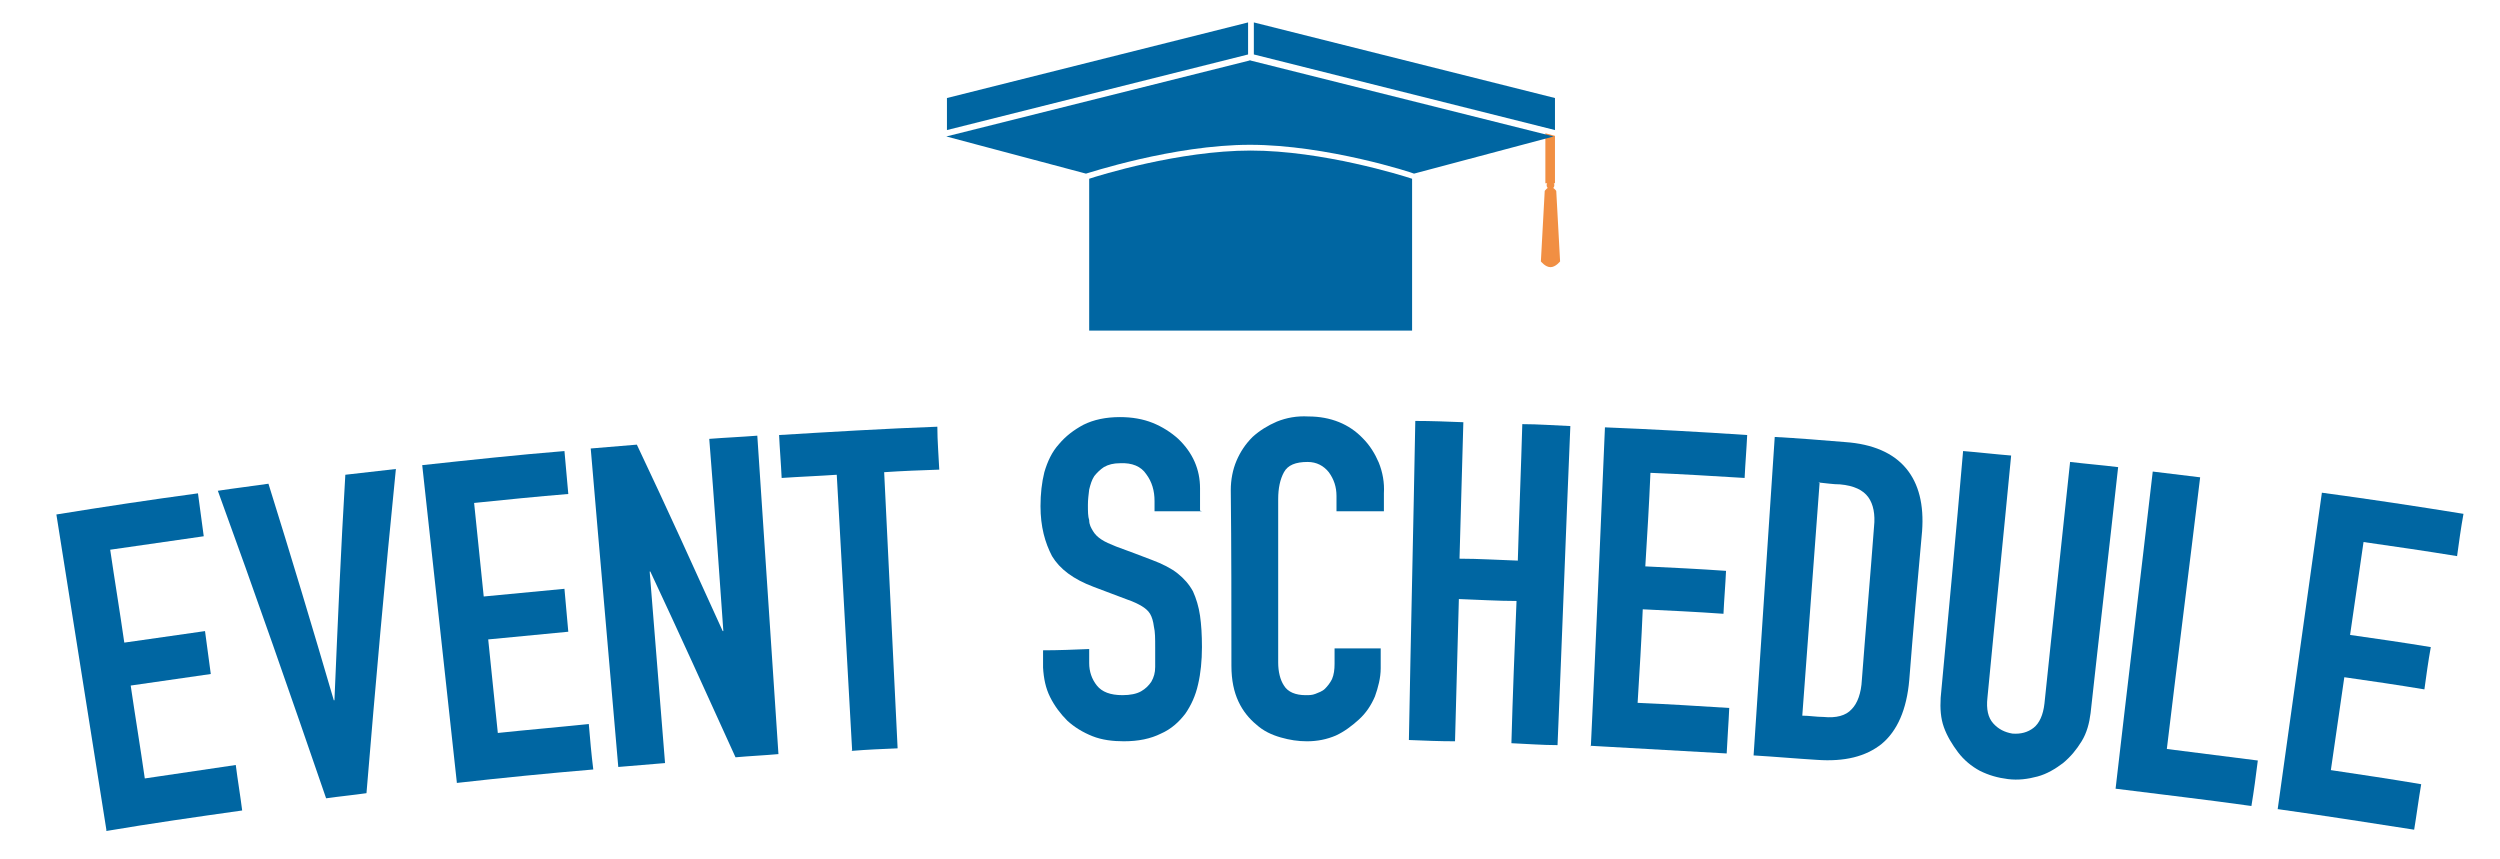
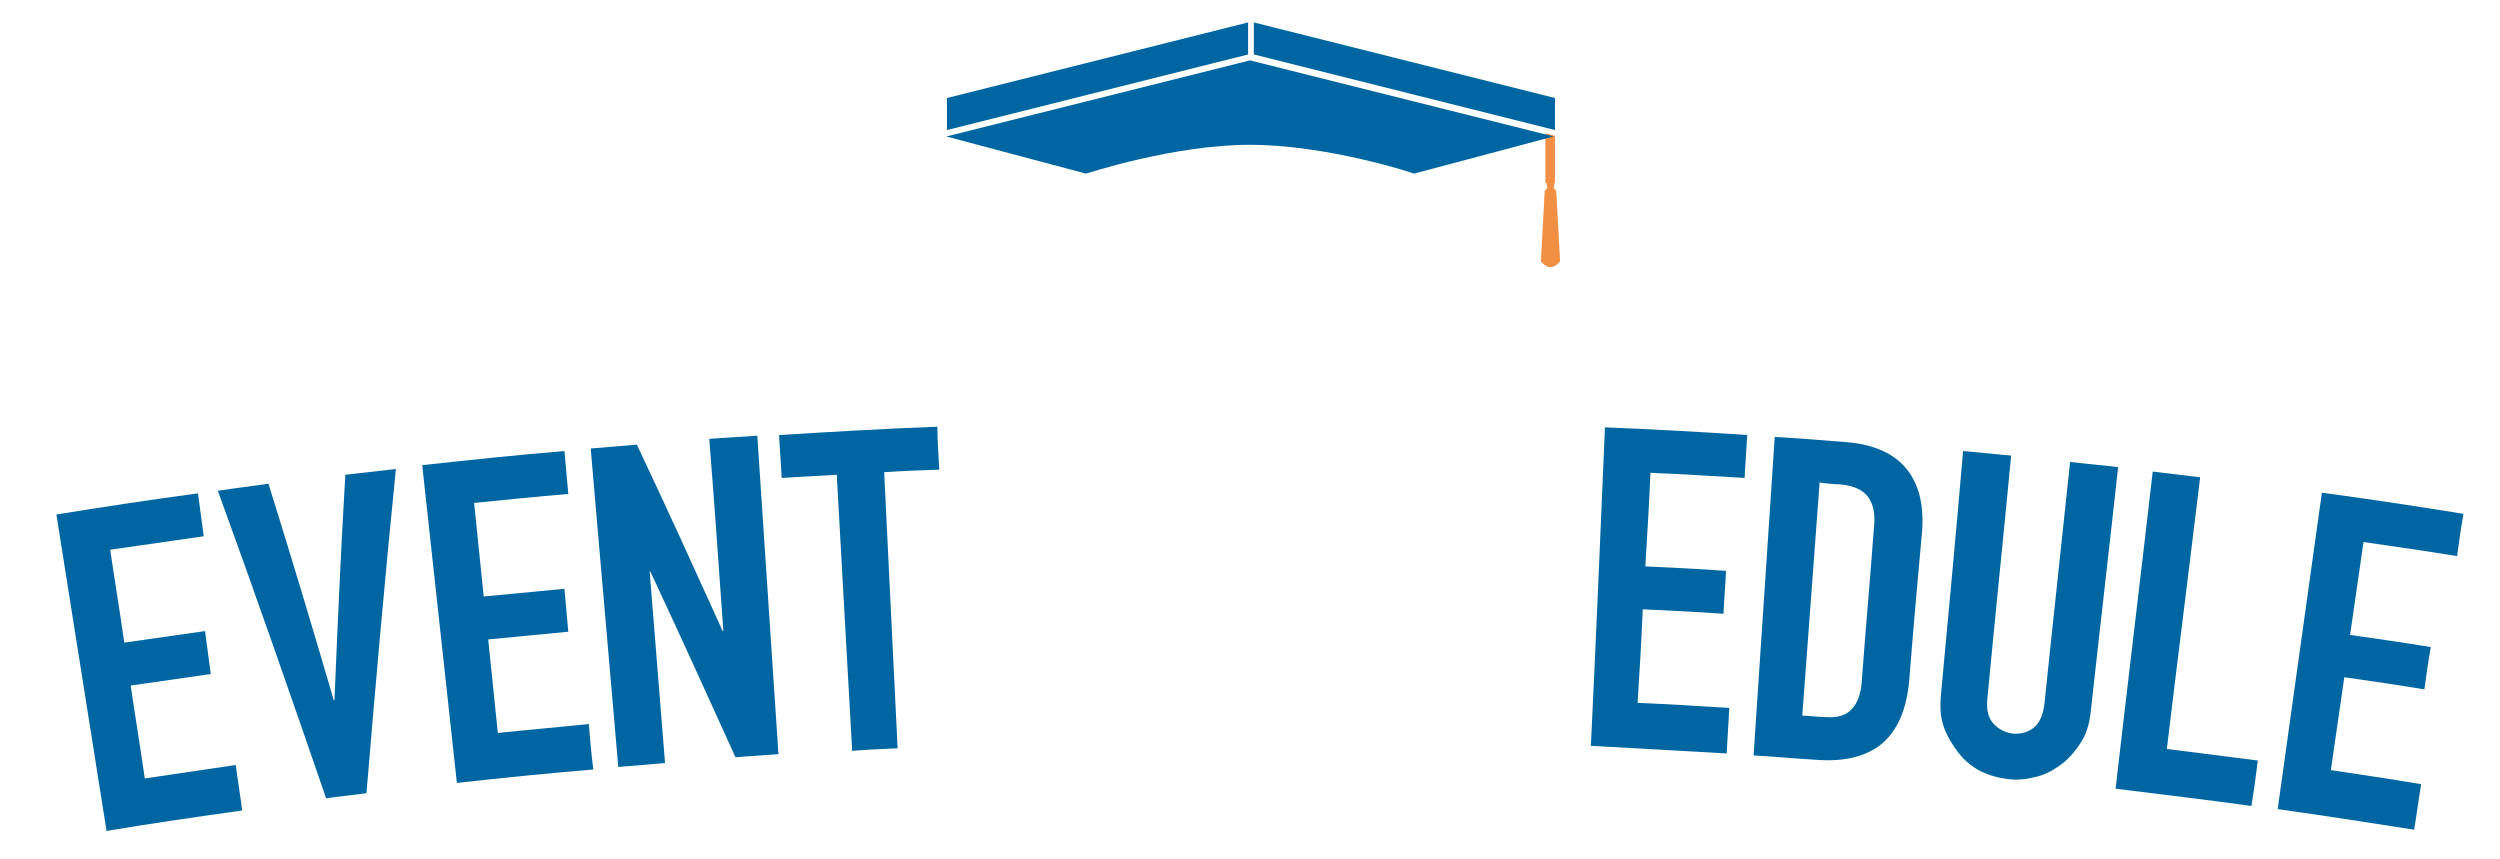
<svg xmlns="http://www.w3.org/2000/svg" id="_レイヤー_2" data-name=" レイヤー 2" version="1.1" viewBox="0 0 390.2 134">
  <defs>
    <style>
      .cls-1 {
        fill: none;
      }

      .cls-1, .cls-2, .cls-3 {
        stroke-width: 0px;
      }

      .cls-4 {
        display: none;
      }

      .cls-2 {
        fill: #0066a2;
      }

      .cls-3 {
        fill: #f18f43;
      }
    </style>
  </defs>
  <g id="_レイヤー_2-2" data-name=" レイヤー 2-2" class="cls-4">
    <rect class="cls-1" y="0" width="390.2" height="134" />
    <g id="_レイアウト" data-name=" レイアウト">
      <path class="cls-2" d="M16.6,129.5c-2.6-16.4-5.2-32.8-7.8-49.2,7.4-1.2,14.7-2.3,22.1-3.3.3,2.2.6,4.4.9,6.7-4.9.7-9.7,1.4-14.6,2.1.7,4.8,1.5,9.6,2.2,14.5,4.2-.6,8.4-1.2,12.6-1.8.3,2.2.6,4.4.9,6.7-4.2.6-8.3,1.2-12.5,1.8.7,4.8,1.5,9.6,2.2,14.5,4.7-.7,9.4-1.4,14.2-2.1.3,2.4.7,4.7,1,7.1-7.1,1-14.1,2-21.2,3.2h0Z" />
      <path class="cls-2" d="M61.8,73.1c-1.7,16.9-3.2,33.8-4.6,50.7-2.1.3-4.2.5-6.3.8-5.5-16-11.1-32.1-16.9-48,2.6-.4,5.2-.7,7.9-1.1,3.5,11.2,6.9,22.5,10.2,33.8,0,0,0,0,.1,0,.5-11.8,1-23.5,1.7-35.2,2.6-.3,5.2-.6,7.9-.9h0Z" />
      <path class="cls-2" d="M71.3,122.1c-1.8-16.5-3.6-33-5.4-49.5,7.4-.8,14.8-1.6,22.2-2.2.2,2.2.4,4.5.6,6.7-4.9.4-9.8.9-14.7,1.4.5,4.8,1,9.7,1.5,14.6,4.2-.4,8.4-.8,12.6-1.2.2,2.2.4,4.5.6,6.7-4.2.4-8.4.8-12.6,1.2.5,4.8,1,9.7,1.5,14.6,4.7-.5,9.5-.9,14.2-1.4.2,2.4.4,4.7.7,7.1-7.1.6-14.2,1.3-21.3,2.1h0Z" />
      <path class="cls-2" d="M96.6,119.7c-1.4-16.6-2.9-33.1-4.3-49.7,2.4-.2,4.8-.4,7.2-.6,4.6,9.7,9,19.4,13.4,29.1,0,0,0,0,.1,0-.7-10-1.4-20-2.2-30,2.5-.2,5-.3,7.5-.5,1.1,16.6,2.2,33.2,3.3,49.7-2.2.2-4.5.3-6.7.5-4.4-9.7-8.8-19.4-13.3-29,0,0,0,0-.1,0,.8,9.9,1.6,19.9,2.4,29.9-2.4.2-4.8.4-7.2.6,0,0,0,0,0,0Z" />
      <path class="cls-2" d="M133.1,117.1c-.8-14.3-1.6-28.7-2.4-43-2.9.2-5.7.3-8.6.5-.1-2.2-.3-4.5-.4-6.7,8.2-.5,16.5-.9,24.7-1.3,0,2.2.2,4.5.3,6.7-2.9.1-5.7.2-8.6.4.7,14.4,1.4,28.7,2.1,43.1-2.4.1-4.8.2-7.2.4h0Z" />
      <path class="cls-2" d="M187.6,79.8c-2.5,0-4.9,0-7.4,0,0-.5,0-1.1,0-1.6,0-1.6-.4-3-1.3-4.2-.8-1.2-2.2-1.8-4.1-1.7-1,0-1.8.2-2.5.6-.6.4-1.1.9-1.5,1.4-.4.6-.6,1.3-.8,2.1-.1.8-.2,1.6-.2,2.4,0,1,0,1.8.2,2.4,0,.7.3,1.2.6,1.7.3.5.7.9,1.3,1.3s1.3.7,2.3,1.1c1.9.7,3.8,1.4,5.6,2.1,1.6.6,3,1.3,4,2.1s1.8,1.7,2.4,2.8c.5,1.1.9,2.4,1.1,3.8.2,1.4.3,3,.3,4.9,0,2.1-.2,4.1-.6,5.8-.4,1.8-1.1,3.3-2,4.6-1,1.3-2.2,2.4-3.8,3.1-1.6.8-3.5,1.2-5.8,1.2-1.7,0-3.4-.2-4.9-.8s-2.8-1.4-3.9-2.4c-1.1-1.1-2-2.3-2.7-3.7s-1-2.9-1.1-4.6c0-.9,0-1.8,0-2.7,2.4,0,4.8-.1,7.2-.2,0,.8,0,1.5,0,2.2,0,1.3.4,2.5,1.2,3.5s2.1,1.5,4,1.5c1.2,0,2.2-.2,2.9-.6.7-.4,1.2-.9,1.6-1.5.4-.7.6-1.4.6-2.3,0-.9,0-1.9,0-3.1,0-1.3,0-2.4-.2-3.2-.1-.8-.3-1.5-.6-2-.3-.5-.8-.9-1.3-1.2s-1.3-.7-2.2-1c-1.8-.7-3.5-1.3-5.3-2-3.2-1.2-5.3-2.8-6.5-4.8-1.1-2.1-1.8-4.6-1.8-7.8,0-1.9.2-3.7.6-5.3.5-1.7,1.2-3.2,2.3-4.4,1-1.2,2.3-2.2,3.8-3,1.6-.8,3.5-1.2,5.7-1.2,1.9,0,3.6.3,5.1.9s2.9,1.5,4,2.5c2.3,2.2,3.4,4.8,3.4,7.7,0,1.2,0,2.3,0,3.5h0Z" />
      <path class="cls-2" d="M215.5,101.2c0,1,0,2.1,0,3.1,0,1.5-.4,3-.9,4.4-.6,1.4-1.4,2.6-2.5,3.6s-2.3,1.9-3.6,2.5c-1.4.6-2.9.9-4.5.9-1.4,0-2.7-.2-4.1-.6-1.4-.4-2.7-1-3.8-2-1.1-.9-2.1-2.1-2.8-3.6s-1.1-3.3-1.1-5.6c0-9.2,0-18.3-.1-27.4,0-1.6.3-3.2.9-4.6s1.4-2.6,2.5-3.7,2.4-1.8,3.8-2.4c1.5-.6,3.1-.9,4.9-.8,3.5,0,6.4,1.2,8.5,3.4,1.1,1.1,1.9,2.4,2.5,3.8.6,1.5.9,3.1.8,4.8,0,.9,0,1.9,0,2.8-2.5,0-4.9,0-7.4,0,0-.8,0-1.6,0-2.4,0-1.4-.4-2.6-1.2-3.7-.8-1-1.9-1.6-3.3-1.6-1.9,0-3.1.5-3.7,1.6-.6,1.1-.9,2.5-.9,4.2,0,8.5,0,17,0,25.5,0,1.4.3,2.7.9,3.6.6,1,1.8,1.5,3.4,1.5.5,0,1,0,1.5-.2.5-.2,1.1-.4,1.5-.8.4-.4.8-.9,1.1-1.5.3-.7.4-1.5.4-2.4,0-.8,0-1.6,0-2.4,2.4,0,4.8,0,7.2,0h0,0Z" />
      <path class="cls-2" d="M219.9,115.5c.3-16.6.7-33.2,1-49.8,2.5,0,5,.1,7.5.2-.2,7.1-.4,14.2-.6,21.3,3,0,6,.2,9.1.3.2-7.1.5-14.2.7-21.3,2.5,0,5,.2,7.5.3-.7,16.6-1.3,33.2-2,49.8-2.4,0-4.8-.2-7.2-.3.2-7.4.5-14.8.8-22.2-3,0-6-.2-9-.3-.2,7.4-.4,14.8-.6,22.2-2.4,0-4.8-.1-7.2-.2h0Z" />
      <path class="cls-2" d="M248.4,116.5c.8-16.6,1.5-33.2,2.2-49.8,7.4.3,14.8.7,22.2,1.2-.1,2.2-.3,4.5-.4,6.7-4.9-.3-9.8-.6-14.7-.8-.2,4.9-.5,9.7-.8,14.6,4.2.2,8.4.4,12.6.7-.1,2.2-.3,4.5-.4,6.7-4.2-.3-8.4-.5-12.6-.7-.2,4.9-.5,9.7-.8,14.6,4.8.2,9.5.5,14.3.8-.1,2.4-.3,4.8-.5,7.1-7.1-.4-14.2-.8-21.3-1.2h0s0,0,0,0Z" />
      <path class="cls-2" d="M273.8,117.9c1.1-16.6,2.2-33.2,3.3-49.7,3.7.2,7.4.5,11,.8,4.3.3,7.5,1.7,9.5,4.1,2,2.4,2.8,5.7,2.5,9.8-.7,7.7-1.4,15.5-2,23.2-.4,4.7-1.9,8-4.3,10-2.5,2-5.8,2.8-10.1,2.5-3.3-.2-6.6-.5-10-.7h0ZM284.1,75.4c-.9,12.1-1.8,24.2-2.7,36.3,1.1,0,2.2.2,3.3.2,2,.2,3.5-.2,4.4-1.2.9-.9,1.5-2.5,1.6-4.6.6-8,1.3-15.9,1.9-23.9.2-1.9-.1-3.5-.9-4.6s-2.2-1.8-4.4-2c-1.1,0-2.3-.2-3.4-.3h0Z" />
      <path class="cls-2" d="M330.6,72.9c-1.4,12.8-2.9,25.6-4.3,38.4-.2,1.6-.6,3.1-1.4,4.4s-1.7,2.4-2.9,3.4c-1.2.9-2.5,1.7-4,2.1-1.5.4-3,.6-4.6.4-1.6-.2-3-.6-4.4-1.3-1.3-.7-2.5-1.7-3.4-2.9s-1.7-2.5-2.2-3.9-.6-2.9-.5-4.6c1.2-12.8,2.4-25.7,3.5-38.5,2.5.2,5,.5,7.5.7-1.2,12.6-2.5,25.2-3.7,37.8-.2,1.8.1,3.1.9,4,.8.9,1.8,1.4,3,1.6,1.3.1,2.4-.2,3.3-.9s1.5-2,1.7-3.8c1.3-12.6,2.7-25.2,4-37.7,2.5.3,5,.5,7.4.8h0Z" />
      <path class="cls-2" d="M330.3,123.1c1.9-16.5,3.9-33,5.8-49.5,2.5.3,5,.6,7.4.9-1.7,14.1-3.5,28.2-5.2,42.4,4.7.6,9.5,1.2,14.2,1.8-.3,2.4-.6,4.7-1,7.1-7.1-1-14.1-1.8-21.2-2.7h0Z" />
-       <path class="cls-2" d="M355.6,126.3c2.3-16.5,4.6-32.9,6.9-49.4,7.4,1,14.7,2.1,22.1,3.3-.4,2.2-.7,4.4-1,6.6-4.9-.8-9.7-1.5-14.6-2.2-.7,4.8-1.4,9.7-2.1,14.5,4.2.6,8.4,1.2,12.6,1.9-.4,2.2-.7,4.4-1,6.6-4.2-.7-8.3-1.3-12.5-1.9-.7,4.8-1.4,9.7-2.1,14.5,4.7.7,9.4,1.4,14.1,2.2-.4,2.3-.7,4.7-1.1,7-7-1.1-14.1-2.2-21.2-3.2h0Z" />
      <polygon class="cls-2" points="195.7 8.5 242.7 20.3 242.7 15.3 195.7 3.5 195.7 8.5" />
      <polygon class="cls-2" points="194.8 8.5 194.8 3.5 147.8 15.3 147.8 20.3 194.8 8.5" />
      <path class="cls-2" d="M195.3,23.5c-11.2,0-23.7,3.9-25.2,4.4v23.7h50.4v-23.7c-1.5-.5-14-4.4-25.2-4.4h0Z" />
      <path class="cls-2" d="M195.3,9.4l-47.5,11.9h0s21.8,5.8,21.8,5.8h0c.1,0,13.6-4.5,25.6-4.5s25.5,4.4,25.6,4.5h0l21.8-5.8h0s-47.5-11.9-47.5-11.9Z" />
    </g>
  </g>
  <g id="_レイアウト-2" data-name=" レイアウト">
    <path class="cls-2" d="M16.6,129.5c-2.6-16.4-5.2-32.8-7.8-49.2,7.4-1.2,14.7-2.3,22.1-3.3.3,2.2.6,4.4.9,6.7-4.9.7-9.7,1.4-14.6,2.1.7,4.8,1.5,9.6,2.2,14.5,4.2-.6,8.4-1.2,12.6-1.8.3,2.2.6,4.4.9,6.7-4.2.6-8.3,1.2-12.5,1.8.7,4.8,1.5,9.6,2.2,14.5,4.7-.7,9.4-1.4,14.2-2.1.3,2.4.7,4.7,1,7.1-7.1,1-14.1,2-21.2,3.2h0Z" />
    <path class="cls-2" d="M61.8,73.1c-1.7,16.9-3.2,33.8-4.6,50.7-2.1.3-4.2.5-6.3.8-5.5-16-11.1-32.1-16.9-48,2.6-.4,5.2-.7,7.9-1.1,3.5,11.2,6.9,22.5,10.2,33.8,0,0,0,0,.1,0,.5-11.8,1-23.5,1.7-35.2,2.6-.3,5.2-.6,7.9-.9h0Z" />
    <path class="cls-2" d="M71.3,122.1c-1.8-16.5-3.6-33-5.4-49.5,7.4-.8,14.8-1.6,22.2-2.2.2,2.2.4,4.5.6,6.7-4.9.4-9.8.9-14.7,1.4.5,4.8,1,9.7,1.5,14.6,4.2-.4,8.4-.8,12.6-1.2.2,2.2.4,4.5.6,6.7-4.2.4-8.4.8-12.5,1.2.5,4.8,1,9.7,1.5,14.6,4.7-.5,9.5-.9,14.2-1.4.2,2.4.4,4.7.7,7.1-7.1.6-14.2,1.3-21.3,2.1h0Z" />
    <path class="cls-2" d="M96.5,119.7c-1.4-16.5-2.9-33.1-4.3-49.7,2.4-.2,4.8-.4,7.2-.6,4.6,9.7,9,19.4,13.4,29.1,0,0,0,0,.1,0-.7-10-1.4-20-2.2-30,2.5-.2,5-.3,7.5-.5,1.1,16.6,2.2,33.2,3.3,49.7-2.2.2-4.5.3-6.7.5-4.4-9.7-8.8-19.4-13.3-29,0,0,0,0-.1,0,.8,9.9,1.6,19.9,2.4,29.9-2.4.2-4.8.4-7.2.6h0Z" />
    <path class="cls-2" d="M133,117.1c-.8-14.3-1.6-28.7-2.4-43-2.9.2-5.7.3-8.6.5-.1-2.2-.3-4.5-.4-6.7,8.2-.5,16.5-1,24.7-1.3,0,2.2.2,4.5.3,6.7-2.9.1-5.7.2-8.6.4.7,14.4,1.4,28.7,2.1,43.1-2.4.1-4.8.2-7.2.4h0Z" />
-     <path class="cls-2" d="M187.6,79.8c-2.5,0-4.9,0-7.4,0,0-.5,0-1.1,0-1.6,0-1.6-.4-3-1.3-4.2-.8-1.2-2.2-1.8-4.1-1.7-1,0-1.8.2-2.5.6-.6.4-1.1.9-1.5,1.4-.4.6-.6,1.3-.8,2.1-.1.8-.2,1.6-.2,2.4,0,1,0,1.8.2,2.4,0,.7.3,1.2.6,1.7.3.5.7.9,1.3,1.3s1.3.7,2.3,1.1c1.9.7,3.8,1.4,5.6,2.1,1.6.6,3,1.3,4,2.1s1.8,1.7,2.4,2.8c.5,1.1.9,2.4,1.1,3.8.2,1.4.3,3,.3,4.9,0,2.1-.2,4.1-.6,5.8-.4,1.8-1.1,3.3-2,4.6-1,1.3-2.2,2.4-3.8,3.1-1.6.8-3.5,1.2-5.8,1.2-1.7,0-3.4-.2-4.9-.8s-2.8-1.4-3.9-2.4c-1.1-1.1-2-2.3-2.7-3.7s-1-2.9-1.1-4.6c0-.9,0-1.8,0-2.7,2.4,0,4.8-.1,7.2-.2,0,.8,0,1.5,0,2.2,0,1.3.4,2.5,1.2,3.5s2.1,1.5,4,1.5c1.2,0,2.2-.2,2.9-.6.7-.4,1.2-.9,1.6-1.5.4-.7.6-1.4.6-2.3,0-.9,0-1.9,0-3.1,0-1.3,0-2.4-.2-3.2-.1-.8-.3-1.5-.6-2-.3-.5-.8-.9-1.3-1.2s-1.3-.7-2.2-1c-1.8-.7-3.5-1.3-5.3-2-3.2-1.2-5.3-2.8-6.5-4.8-1.1-2.1-1.8-4.6-1.8-7.8,0-1.9.2-3.7.6-5.3.5-1.7,1.2-3.2,2.3-4.4,1-1.2,2.3-2.2,3.8-3,1.6-.8,3.5-1.2,5.7-1.2,1.9,0,3.6.3,5.1.9s2.9,1.5,4,2.5c2.3,2.2,3.4,4.8,3.4,7.7,0,1.2,0,2.3,0,3.5h0Z" />
-     <path class="cls-2" d="M215.5,101.2c0,1,0,2.1,0,3.1,0,1.5-.4,3-.9,4.4-.6,1.4-1.4,2.6-2.5,3.6s-2.3,1.9-3.6,2.5c-1.4.6-2.9.9-4.5.9-1.4,0-2.7-.2-4.1-.6-1.4-.4-2.7-1-3.8-2-1.1-.9-2.1-2.1-2.8-3.6s-1.1-3.3-1.1-5.6c0-9.2,0-18.3-.1-27.4,0-1.6.3-3.2.9-4.6s1.4-2.6,2.5-3.7c1.1-1,2.4-1.8,3.8-2.4,1.5-.6,3.1-.9,4.9-.8,3.5,0,6.4,1.2,8.5,3.4,1.1,1.1,1.9,2.4,2.5,3.8.6,1.5.9,3.1.8,4.8,0,.9,0,1.9,0,2.8-2.5,0-4.9,0-7.4,0,0-.8,0-1.6,0-2.4,0-1.4-.4-2.6-1.2-3.7-.8-1-1.9-1.6-3.3-1.6-1.9,0-3.1.5-3.7,1.6-.6,1.1-.9,2.5-.9,4.2,0,8.5,0,17,0,25.5,0,1.4.3,2.7.9,3.6.6,1,1.8,1.5,3.4,1.5.5,0,1,0,1.5-.2.5-.2,1.1-.4,1.5-.8.4-.4.8-.9,1.1-1.5.3-.7.4-1.5.4-2.4,0-.8,0-1.6,0-2.4,2.4,0,4.8,0,7.2,0h0Z" />
-     <path class="cls-2" d="M219.9,115.5c.3-16.6.7-33.2,1-49.8,2.5,0,5,.1,7.5.2-.2,7.1-.4,14.2-.6,21.3,3,0,6,.2,9.1.3.2-7.1.5-14.2.7-21.3,2.5,0,5,.2,7.5.3-.7,16.6-1.3,33.2-2,49.8-2.4,0-4.8-.2-7.2-.3.2-7.4.5-14.8.8-22.2-3,0-6-.2-9-.3-.2,7.4-.4,14.8-.6,22.2-2.4,0-4.8-.1-7.2-.2h0Z" />
    <path class="cls-2" d="M248.3,116.5c.8-16.6,1.5-33.2,2.2-49.8,7.4.3,14.8.7,22.2,1.2-.1,2.2-.3,4.5-.4,6.7-4.9-.3-9.8-.6-14.7-.8-.2,4.9-.5,9.7-.8,14.6,4.2.2,8.4.4,12.6.7-.1,2.2-.3,4.5-.4,6.7-4.2-.3-8.4-.5-12.6-.7-.2,4.9-.5,9.7-.8,14.6,4.8.2,9.5.5,14.3.8-.1,2.4-.3,4.8-.4,7.1-7.1-.4-14.2-.8-21.3-1.2h0Z" />
    <path class="cls-2" d="M273.7,117.9c1.1-16.6,2.2-33.2,3.3-49.7,3.7.2,7.4.5,11,.8,4.3.3,7.5,1.7,9.5,4.1,2,2.4,2.8,5.7,2.5,9.8-.7,7.7-1.4,15.5-2,23.2-.4,4.7-1.9,8-4.3,10-2.5,2-5.8,2.8-10.1,2.5-3.3-.2-6.6-.5-10-.7h0ZM284,75.4c-.9,12.1-1.8,24.2-2.7,36.3,1.1,0,2.2.2,3.3.2,2,.2,3.5-.2,4.4-1.2.9-.9,1.5-2.5,1.6-4.6.6-8,1.3-15.9,1.9-23.9.2-1.9-.1-3.5-.9-4.6s-2.2-1.8-4.4-2c-1.1,0-2.3-.2-3.4-.3h0Z" />
    <path class="cls-2" d="M330.6,72.9c-1.4,12.8-2.9,25.6-4.3,38.4-.2,1.6-.6,3.1-1.4,4.4s-1.7,2.4-2.9,3.4c-1.2.9-2.5,1.7-4,2.1-1.5.4-3,.6-4.6.4-1.6-.2-3-.6-4.4-1.3-1.3-.7-2.5-1.7-3.4-2.9s-1.7-2.5-2.2-3.9-.6-2.9-.5-4.6c1.2-12.8,2.4-25.7,3.5-38.5,2.5.2,5,.5,7.5.7-1.2,12.6-2.5,25.2-3.7,37.8-.2,1.8.1,3.1.9,4,.8.9,1.8,1.4,3,1.6,1.3.1,2.4-.2,3.3-.9s1.5-2,1.7-3.8c1.3-12.6,2.7-25.2,4-37.7,2.5.3,5,.5,7.4.8h0Z" />
    <path class="cls-2" d="M330.2,123.1c1.9-16.5,3.9-33,5.8-49.5,2.5.3,5,.6,7.4.9-1.7,14.1-3.5,28.2-5.2,42.4,4.7.6,9.5,1.2,14.2,1.8-.3,2.4-.6,4.7-1,7.1-7.1-1-14.1-1.8-21.2-2.7h0Z" />
    <path class="cls-2" d="M355.5,126.3c2.3-16.5,4.6-32.9,6.9-49.4,7.4,1,14.7,2.1,22.1,3.3-.4,2.2-.7,4.4-1,6.6-4.9-.8-9.7-1.5-14.6-2.2-.7,4.8-1.4,9.7-2.1,14.5,4.2.6,8.4,1.2,12.6,1.9-.4,2.2-.7,4.4-1,6.6-4.2-.7-8.3-1.3-12.5-1.9-.7,4.8-1.4,9.7-2.1,14.5,4.7.7,9.4,1.4,14.1,2.2-.4,2.3-.7,4.7-1.1,7.1-7-1.1-14.1-2.2-21.2-3.2h0Z" />
    <polygon class="cls-3" points="242.7 28.6 241.2 28.6 241.2 20.8 242.7 21.2 242.7 28.6" />
    <circle class="cls-3" cx="242" cy="28.9" r=".6" />
    <path class="cls-3" d="M241.1,29.8s.4-.6.9-.6.9.6.9.6l.6,11s-.7.9-1.5.9-1.5-.9-1.5-.9l.6-11Z" />
    <polygon class="cls-2" points="195.7 8.5 242.7 20.3 242.7 15.3 195.7 3.5 195.7 8.5" />
    <polygon class="cls-2" points="194.8 8.5 194.8 3.5 147.8 15.3 147.8 20.3 194.8 8.5" />
-     <path class="cls-2" d="M195.2,23.5c-11.2,0-23.7,3.9-25.2,4.4v23.7h50.4v-23.7c-1.5-.5-14-4.4-25.2-4.4h0Z" />
    <path class="cls-2" d="M195.2,9.4l-47.5,11.9h0s21.8,5.8,21.8,5.8h0c.1,0,13.6-4.5,25.6-4.5s25.5,4.4,25.6,4.5h0l21.8-5.8h0s-47.5-11.9-47.5-11.9Z" />
  </g>
</svg>